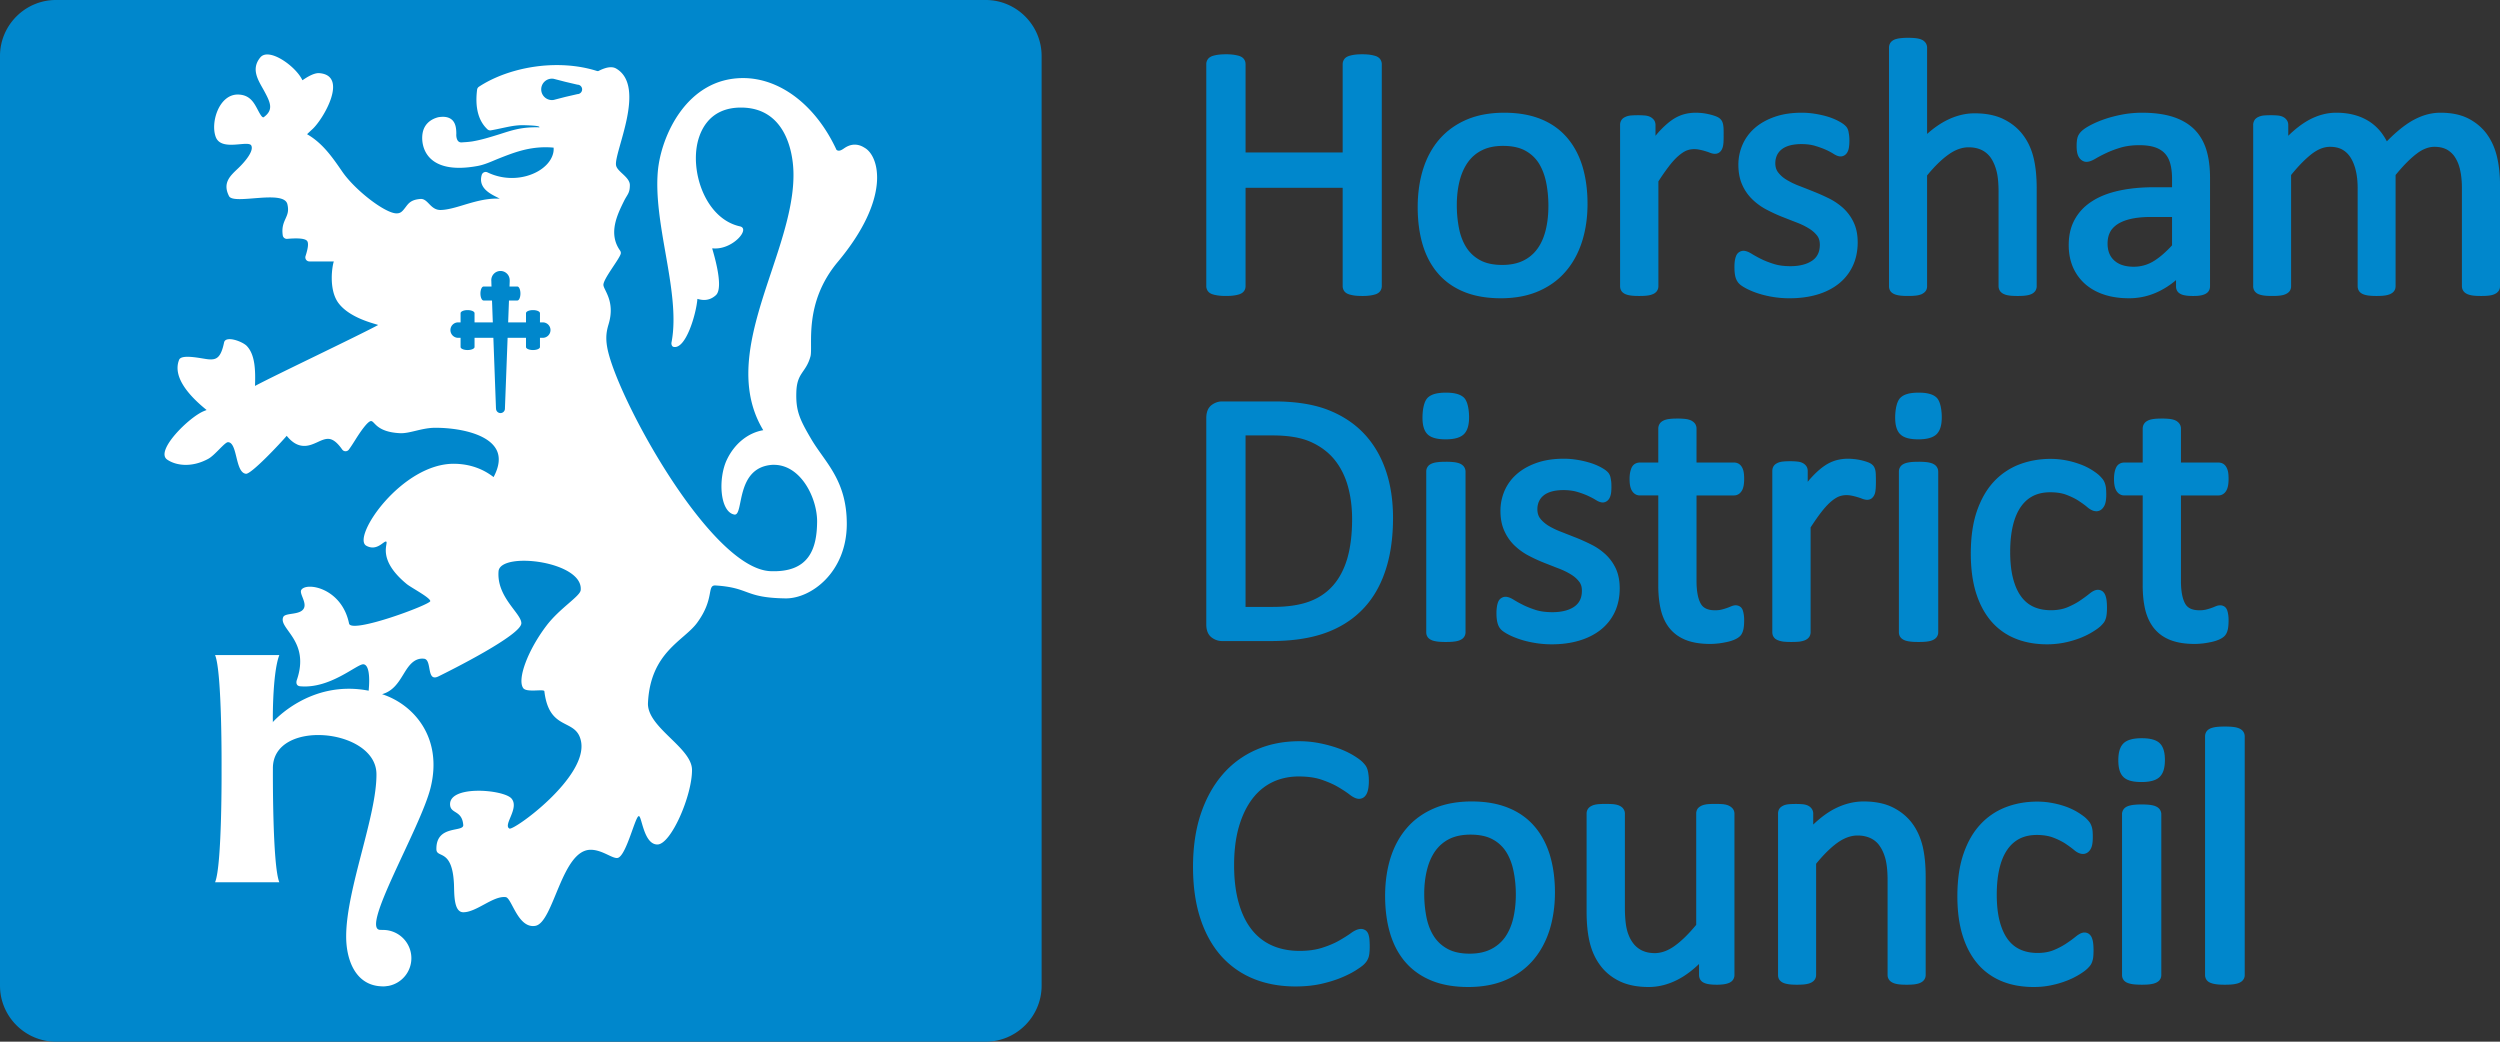
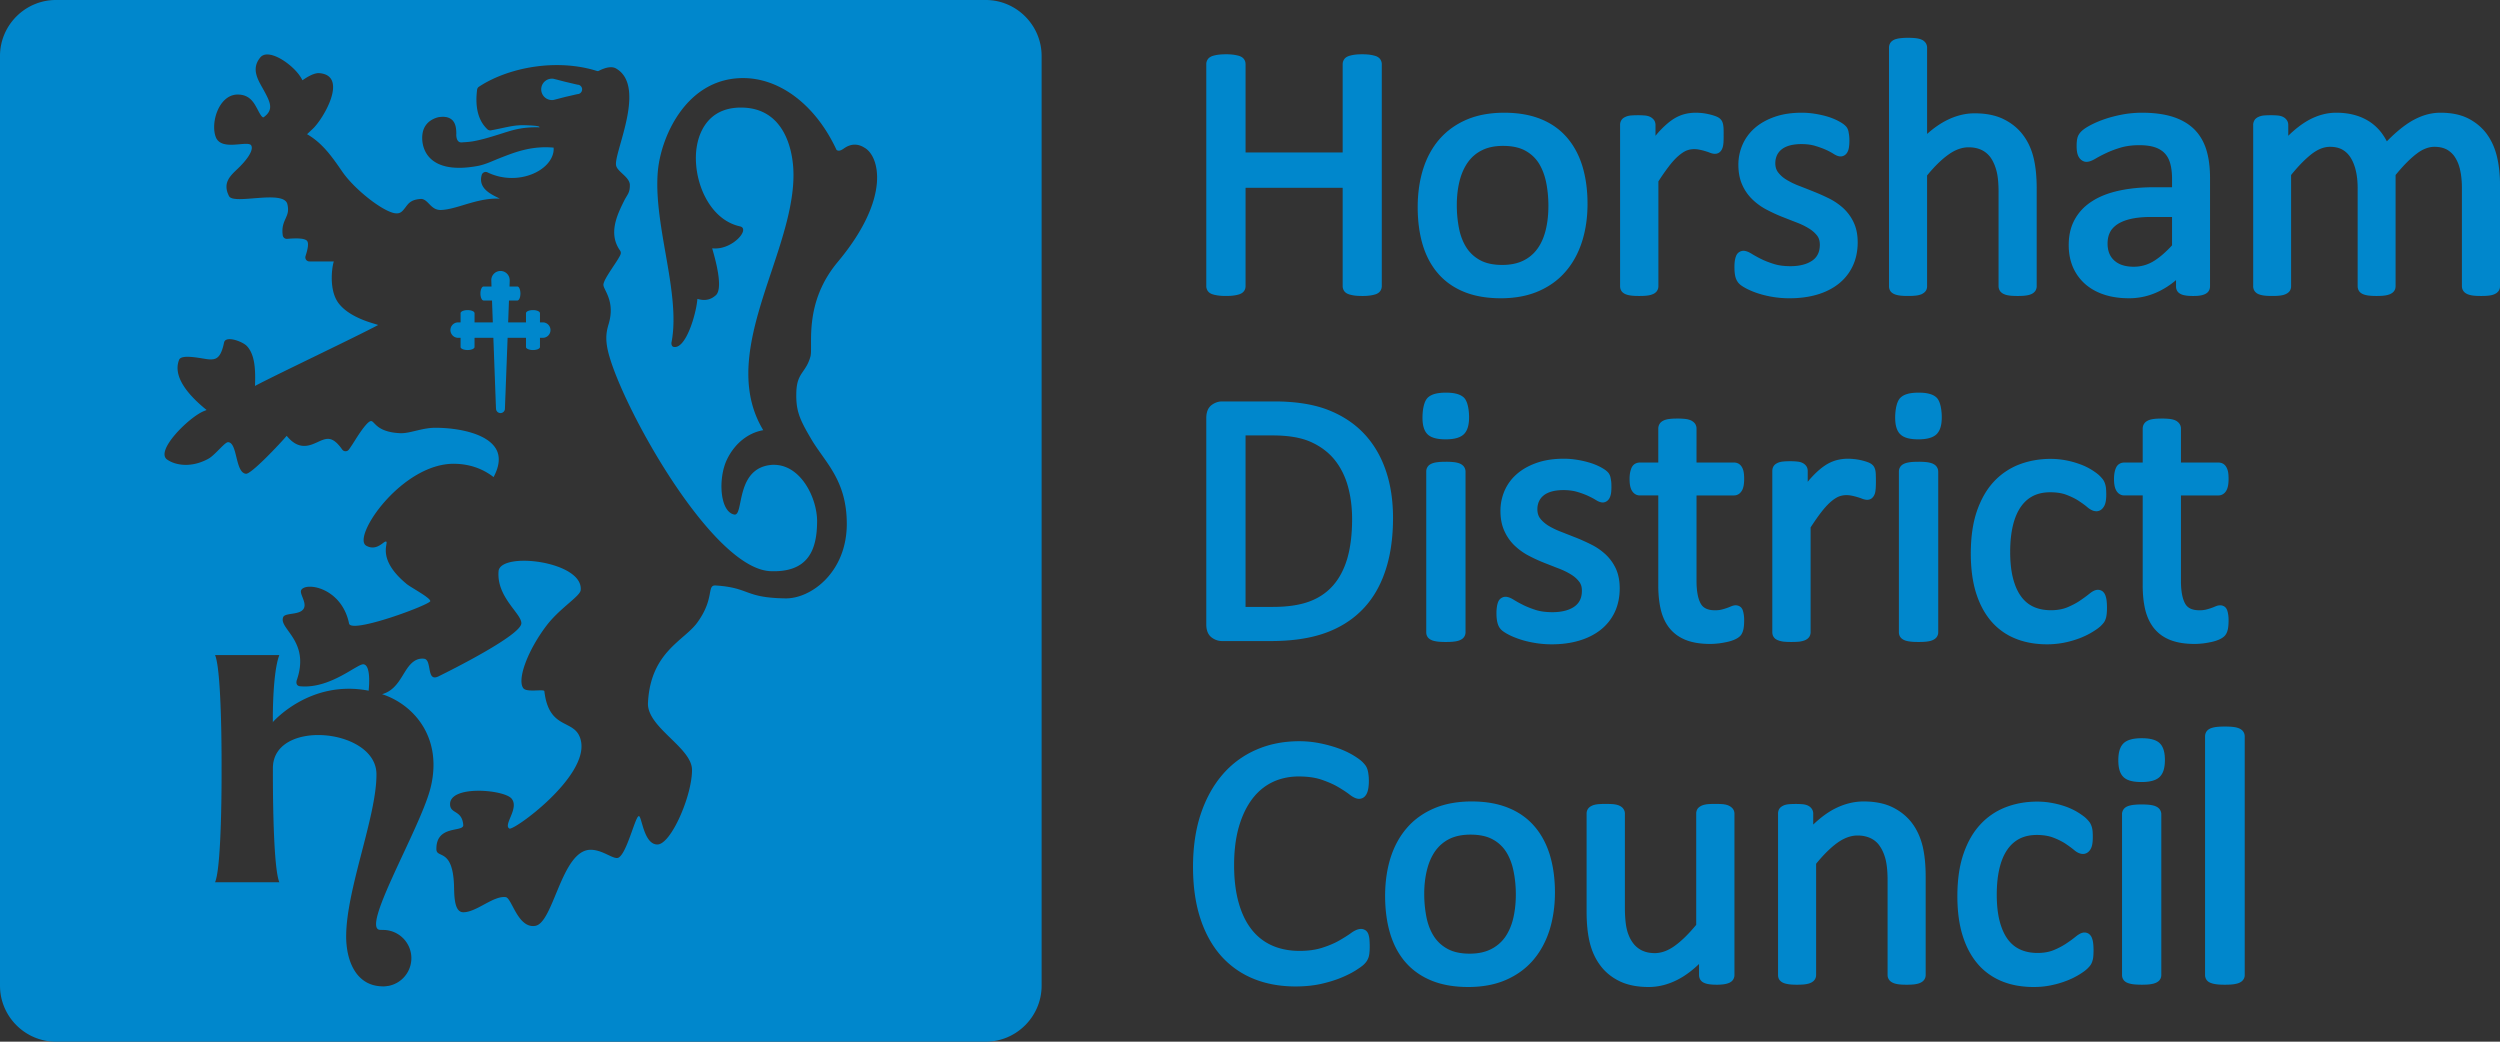
<svg xmlns="http://www.w3.org/2000/svg" width="480" height="200">
  <rect width="100%" height="100%" fill="#333333" stroke="none" />
-   <path fill="#fff" d="M6 4h180v190H6Z" />
  <path fill="#0087cc" d="M104.217 61.897h-.544v-1.76c0-.335-.598-.597-1.341-.597-.734 0-1.341.262-1.341.598v1.76h-3.425l.157-4.201h1.613c.325 0 .586-.597.586-1.34 0-.745-.262-1.342-.586-1.342h-1.509l.042-1.152h-.01v-.01a1.766 1.766 0 1 0-3.53 0c0 .03 0 .062.01.094 0 .157.01.534.032 1.068h-1.53c-.325 0-.597.597-.597 1.341s.272 1.34.597 1.34h1.624c.052 1.226.094 2.662.157 4.201h-3.51v-1.76c0-.335-.596-.596-1.34-.596-.733 0-1.34.261-1.34.597v1.76h-.472c-.817 0-1.477.66-1.477 1.476 0 .817.66 1.488 1.477 1.488h.471v1.76c0 .324.608.586 1.34.586.745 0 1.342-.262 1.342-.586v-1.76h3.614c.24 6.536.502 13.565.502 13.565h.011a.854.854 0 1 0 1.707 0v-.02l.514-13.545h3.53v1.76c0 .324.608.586 1.34.586.744 0 1.342-.262 1.342-.586v-1.76h.544c.817 0 1.477-.67 1.477-1.488 0-.817-.66-1.477-1.477-1.477m6.652-45.64-2.357-.555-2.064-.534c-.031 0-.062-.01-.094-.02l-.021-.011a2.056 2.056 0 0 0-2.42 2.022 2.056 2.056 0 0 0 2.42 2.021h.021l.094-.031 2.064-.535 2.357-.544a.91.91 0 0 0 .9-.912.9.9 0 0 0-.9-.9m44.76 52.102c-.87 3.269-2.63 3.09-2.734 6.987-.105 3.551.639 5.186 2.912 9.04 2.619 4.42 6.788 7.815 6.777 16.226-.021 9.323-6.924 14.351-11.774 14.278-7.982-.115-6.767-2.064-13.481-2.483-1.645-.031-.095 2.556-3.488 7.176-2.535 3.456-8.957 5.625-9.428 15.367-.23 4.713 8.433 8.558 8.454 12.863.03 4.913-4.023 14.309-6.642 14.33-2.65.01-2.996-5.52-3.572-5.447-.66-.032-2.336 7.322-3.949 7.992-.932.377-2.985-1.54-5.3-1.53-5.583.012-7.092 13.975-10.611 14.603-3.352.576-4.515-5.321-5.678-5.51-2.399-.324-5.636 2.933-8.191 2.902 0 0 .513.01-.011 0-1.833-.052-1.676-3.635-1.75-5.395-.314-6.924-3.33-4.913-3.372-6.672-.105-4.83 5.32-3.195 5.153-4.714-.24-2.776-2.304-2.116-2.514-3.708-.503-4.012 10.266-3.101 11.774-1.352 1.582 1.844-1.665 5.07-.398 5.772.817.45 15.032-9.815 13.764-16.687-.869-4.672-6.117-1.77-7.05-9.679-.062-.492-3.425.315-4.064-.607-1.194-1.697.89-7.28 4.473-11.994 2.546-3.352 6.495-5.657 6.568-6.83.503-5.5-15.2-7.427-15.765-3.687-.46 5.038 4.41 8.18 4.368 10.077-.052 2.273-13.534 9.019-15.922 10.192-2.378 1.173-1.163-3.216-2.765-3.394-2.085-.24-3.185 1.75-4.002 3.07-.922 1.497-1.948 3.152-4.054 3.739 6.034 1.948 11.732 8.317 9.302 18.017-1.97 7.804-13.617 27.246-9.626 27.235.031 0 .46.011.534.011a5.425 5.425 0 0 1 5.416 5.426 5.415 5.415 0 0 1-4.306 5.3c-.105.022-.21.042-.314.042a4.537 4.537 0 0 1-.838.074c-.052 0-.115-.011-.168-.011-5.09-.126-6.924-5.07-6.892-9.7.052-9.072 5.908-23.108 5.813-31.1-.104-8.779-20.007-10.643-19.881-1.006 0 .01-.116 18.593 1.236 21.82h-12.34c1.362-3.227 1.247-21.81 1.247-21.81v-.01s.115-18.583-1.247-21.8h12.34c-1.467 3.772-1.247 14.467-1.226 12.843.01.011 7.081-8.191 18.374-6.002.282-2.964-.011-4.976-.996-5.07-1.194-.115-6.368 4.745-12.14 4.222-.89-.074-.754-.89-.67-1.153 2.65-7.594-3.552-9.878-2.598-12.13.387-.911 3.31-.303 3.98-1.718.545-1.141-.943-2.817-.503-3.509.985-1.55 7.762-.387 9.166 6.463.419 2.033 15.66-3.655 15.597-4.315-.073-.692-3.645-2.556-4.514-3.258-5.804-4.777-3.489-7.835-3.939-8.15-.43-.262-1.75 1.938-3.834.786-2.88-1.603 6.85-15.954 17.012-15.734 2.734.053 5.279.88 7.426 2.556 1.132-2.126 1.3-3.928.493-5.363-1.687-3.027-7.343-4.106-11.67-4.106-2.629 0-4.923 1.142-6.819 1.037-4.556-.23-4.818-2.326-5.53-2.326-.65 0-2.127 2.169-3.007 3.583-.398.628-.807 1.288-1.257 1.896a.789.789 0 0 1-.628.314h-.011a.785.785 0 0 1-.64-.335c-1.277-1.833-2.167-2.043-2.733-2.043-.629 0-1.278.294-1.959.608-.807.366-1.634.743-2.577.743h-.01c-1.216 0-2.305-.618-3.373-1.937-1.132 1.34-6.799 7.395-7.825 7.29-2.106-.22-1.582-6.033-3.447-6.065-.639 0-2.503 2.504-3.792 3.195-3.216 1.75-6.243 1.289-7.887.147-2.389-1.666 4.252-8.202 7.06-9.313.167-.073.345-.136.513-.21-2.483-2.01-6.746-5.97-5.28-9.636.472-1.205 4.568-.168 5.657-.094 1.477.115 2.347-.23 2.975-3.227.293-1.403 3.53-.199 4.358.66 1.602 1.676 1.686 4.64 1.581 7.678 3.792-2.032 19.756-9.595 23.643-11.7-.42-.22-5.405-1.236-7.626-4.222-1.938-2.619-1.184-7.196-.88-7.982h-4.682a.794.794 0 0 1-.64-.314.801.801 0 0 1-.115-.702c.503-1.55.608-2.503.315-2.901-.241-.336-.964-.503-2.148-.503-.503 0-1.058.031-1.697.084h-.062a.778.778 0 0 1-.776-.66c-.23-1.53.178-2.441.545-3.248.356-.806.65-1.445.335-2.765-.723-2.85-10.307.21-11.198-1.53-1.33-2.608.315-3.97 1.781-5.373 1.268-1.215 3.07-3.331 2.472-4.379-.702-1.005-5.74 1.194-6.798-1.592-1.058-2.786.628-8.191 4.242-8.16 2.232.02 3.049 1.498 3.698 2.703.377.701.932 1.864 1.268 1.644 1.927-1.414 1.32-2.765.031-5.133-1.058-1.917-2.556-4.074-.691-6.337 1.655-2.011 6.86 1.718 8.086 4.379.22-.116 2.001-1.477 3.269-1.362 5.625.471.764 8.83-1.362 10.768-.356.325-.692.64-1.016.953 3.006 1.718 4.902 4.484 6.746 7.165 2.45 3.572 8.191 7.982 10.391 8.035.817.02 1.142-.367 1.697-1.08.587-.753 1.016-1.54 2.933-1.686 1.466-.115 1.885 2.148 3.886 2.116 1.236-.02 2.755-.45 4.358-.943 1.948-.586 4.148-1.246 6.39-1.246.199 0 .398 0 .597.02-.189-.114-.409-.22-.576-.303-1.352-.68-3.604-1.833-2.881-4.274a.818.818 0 0 1 .44-.492.802.802 0 0 1 .65.01 10.743 10.743 0 0 0 4.713 1.08c3.73 0 7.123-1.97 7.867-4.589a3.32 3.32 0 0 0 .126-1.236 18.874 18.874 0 0 0-1.52-.073c-3.53 0-6.284 1.09-8.945 2.137-1.34.534-2.702 1.204-4.169 1.466-10.025 1.823-10.925-4.022-10.517-6.306.262-1.54 1.33-2.629 2.996-3.058a5.4 5.4 0 0 1 .911-.084c.786 0 1.404.23 1.844.68.607.65.723 1.593.723 2.64v.01c0 .022-.011.053-.011.074 0 .335.052 1.53.974 1.509.115 0 .22-.01.335-.021a18.27 18.27 0 0 0 1.708-.157c1.739-.283 3.52-.838 5.269-1.383 2.336-.733 4.18-1.435 7.688-1.33-.021-.116.147-.325-2.89-.409-1.677-.042-2.934.272-4.4.576-.64.136-1.3.283-2.043.409-.042.01-.084.01-.126.01a.78.78 0 0 1-.534-.21c-1.75-1.644-2.41-4.2-1.98-7.615a.813.813 0 0 1 .346-.555c3.96-2.608 9.543-4.159 14.937-4.159 2.745 0 5.364.377 7.763 1.142h.23c.126-.031 2.116-1.225 3.394-.492 5.96 3.415-.43 16.131.01 18.593.21 1.236 2.65 2.242 2.65 3.803 0 1.57-.502 1.79-1.11 3.027-1.31 2.65-3.09 6.264-.775 9.532.136.189.189.43.126.65-.325 1.1-3.331 4.787-3.32 5.939.01.985 2.346 3.143.984 7.594-.367 1.236-.597 2.43-.262 4.358 1.561 9.082 19.725 42.56 31.363 43.021 7.311.283 8.893-4.169 8.945-9.448.053-4.442-2.996-10.821-8.118-10.968l-.314-.01c-7.437.356-5.541 9.94-7.48 9.553-2.786-.545-3.12-6.976-1.403-10.548 1.477-3.09 4.075-5.154 6.976-5.646-5.54-9.177-1.937-19.966 1.55-30.41 2.17-6.505 4.421-13.23 4.243-19.232-.126-4.357-1.833-12.12-9.794-12.298-6.914-.157-8.453 5.353-8.789 7.658-.87 5.845 2.148 13.785 8.318 15.147 2 .44-1.184 4.242-4.725 4.242-.199 0-.398-.01-.607-.02.115.512 2.357 7.478.712 8.987-1.477 1.362-3.027.848-3.551.712-.22 2.891-2.231 9.742-4.578 9.218-.335-.073-.46-.513-.398-.848.985-4.997-.105-11.188-1.152-17.18-.932-5.342-1.896-10.862-1.466-15.712.607-6.725 5.551-17.881 16.383-17.87 7.144.01 13.973 5.268 17.912 13.774.545.461 1.236-.146 1.665-.419 1.97-1.246 3.51-.094 3.761.042 2.734 1.56 5.185 9.501-5.196 21.924-6.557 7.857-4.734 15.923-5.206 18.049M189.253 0H10.737C4.829 0 0 4.84 0 10.747v178.506c0 5.908 4.829 10.748 10.737 10.748h178.516c5.908 0 10.737-4.84 10.737-10.748V10.748C199.99 4.84 195.161 0 189.253 0m241.44 140.45c-.188-.262-.46-.471-.827-.618-.293-.126-.66-.21-1.12-.262-.43-.052-.943-.073-1.582-.073-.608 0-1.132.021-1.55.073a4.786 4.786 0 0 0-1.132.251c-.387.157-.68.388-.87.681a1.74 1.74 0 0 0-.24.901v45.787c0 .345.094.66.262.91.178.273.46.483.848.63.294.115.66.198 1.132.261.419.053.922.074 1.55.074.639 0 1.163-.022 1.582-.074.471-.062.838-.146 1.131-.262.346-.146.618-.345.796-.586a1.49 1.49 0 0 0 .314-.953v-45.787c0-.346-.094-.67-.293-.953m-16.823 14.35c-.283-.125-.65-.209-1.12-.272a15.866 15.866 0 0 0-1.572-.073c-.587 0-1.11.032-1.52.073-.46.063-.827.147-1.13.262-.388.158-.67.378-.849.67a1.598 1.598 0 0 0-.251.88v30.85c0 .346.094.66.262.9.178.284.45.493.838.64.293.115.66.199 1.12.262.409.041.933.073 1.53.073.65 0 1.163-.022 1.571-.073.482-.063.838-.147 1.12-.273.347-.136.619-.335.797-.576a1.57 1.57 0 0 0 .304-.953v-30.85c0-.324-.095-.638-.294-.931-.178-.252-.45-.461-.806-.608m-2.724-4.651c1.634 0 2.766-.304 3.457-.932.712-.65 1.058-1.729 1.058-3.31 0-1.55-.346-2.62-1.047-3.258-.67-.608-1.781-.912-3.394-.912-1.634 0-2.766.304-3.457.933-.702.65-1.048 1.728-1.048 3.31 0 1.55.336 2.619 1.037 3.258.67.618 1.781.91 3.394.91M265.02 11.398c-.188-.283-.482-.492-.88-.639a7.028 7.028 0 0 0-1.058-.24c-.43-.064-.932-.095-1.519-.095-.628 0-1.162.031-1.57.094a6.69 6.69 0 0 0-1.038.241c-.398.147-.702.356-.89.65a1.678 1.678 0 0 0-.273.932v16.938h-18.645V12.34c0-.346-.084-.66-.273-.943-.188-.283-.492-.492-.89-.639-.272-.094-.618-.168-1.058-.24a10.767 10.767 0 0 0-1.55-.095c-.576 0-1.09.031-1.53.094a6.01 6.01 0 0 0-1.079.241c-.398.147-.702.367-.88.64a1.616 1.616 0 0 0-.282.942v42.58c0 .346.094.66.272.922.188.293.492.513.9.65.273.094.63.177 1.08.24.43.063.943.094 1.519.094.607 0 1.13-.03 1.55-.094.44-.063.786-.146 1.058-.24.398-.137.702-.357.89-.64.189-.272.273-.586.273-.932V36.055h18.645v18.866c0 .346.095.66.273.932.188.283.492.503.89.64.272.094.618.177 1.037.24.409.063.943.094 1.571.094a10.6 10.6 0 0 0 1.52-.094 6.217 6.217 0 0 0 1.057-.24c.398-.137.692-.357.89-.65.179-.273.273-.587.273-.922V12.34c0-.346-.094-.66-.283-.943m-20.594 105.128h-5.28V83.602h5.207c2.943 0 5.373.398 7.217 1.204 1.823.796 3.352 1.907 4.536 3.31 1.183 1.415 2.074 3.122 2.64 5.07.576 1.99.858 4.17.858 6.485 0 2.922-.314 5.488-.942 7.615-.618 2.074-1.55 3.823-2.766 5.185-1.215 1.362-2.744 2.378-4.556 3.038-1.854.68-4.19 1.016-6.914 1.016m21.59-26.355c-.964-2.755-2.4-5.133-4.275-7.071-1.875-1.938-4.232-3.446-6.986-4.483-2.745-1.027-6.128-1.54-10.057-1.54h-10.077c-.701 0-1.372.23-1.99.691-.68.513-1.026 1.362-1.026 2.514v39.596c0 1.152.345 2 1.026 2.514.618.46 1.278.691 1.99.691h9.428c3.886 0 7.28-.482 10.098-1.445 2.86-.974 5.3-2.462 7.27-4.431 1.98-1.959 3.498-4.463 4.514-7.448 1.017-2.943 1.53-6.421 1.53-10.328 0-3.415-.482-6.526-1.446-9.26m135.883 91.028a4.18 4.18 0 0 0-.22-1.027 1.872 1.872 0 0 0-.545-.817 1.508 1.508 0 0 0-.921-.314c-.472 0-1.006.251-1.666.786a22.19 22.19 0 0 1-1.78 1.299c-.671.46-1.488.89-2.431 1.288-.88.367-1.938.555-3.132.555-1.257 0-2.388-.23-3.342-.67-.953-.44-1.738-1.09-2.398-1.99-.67-.922-1.184-2.095-1.54-3.489-.367-1.424-.545-3.121-.545-5.038 0-3.803.691-6.725 2.043-8.673 1.32-1.875 3.163-2.797 5.646-2.797 1.225 0 2.294.178 3.174.513.922.356 1.707.754 2.346 1.173.681.461 1.215.849 1.634 1.205.608.513 1.163.754 1.718.754.346 0 .985-.115 1.456-.932.293-.493.42-1.215.42-2.284 0-.44-.012-.806-.032-1.1a4.104 4.104 0 0 0-.178-.922 3.39 3.39 0 0 0-.346-.764 6.106 6.106 0 0 0-.68-.786c-.315-.314-.797-.67-1.467-1.1a12.662 12.662 0 0 0-2.232-1.11 16.495 16.495 0 0 0-2.713-.754 15.173 15.173 0 0 0-3.037-.294c-2.137 0-4.159.357-6.013 1.069a12.948 12.948 0 0 0-4.892 3.32c-1.372 1.467-2.462 3.373-3.247 5.668-.775 2.262-1.163 4.986-1.163 8.118 0 2.755.314 5.216.943 7.332.639 2.148 1.592 3.991 2.818 5.479 1.236 1.508 2.807 2.66 4.64 3.446 1.823.775 3.928 1.163 6.254 1.163 1.142 0 2.252-.105 3.31-.325a18.254 18.254 0 0 0 2.943-.848 14.895 14.895 0 0 0 2.462-1.195c.754-.46 1.278-.848 1.613-1.183.356-.346.576-.618.702-.86.105-.188.199-.418.262-.66.084-.25.136-.533.157-.88.022-.313.042-.67.042-1.089 0-.481-.022-.91-.063-1.267m-32.756-18.74c-.408-1.665-1.079-3.153-2.021-4.41-.943-1.257-2.2-2.283-3.719-3.038-1.519-.754-3.404-1.131-5.594-1.131-1.885 0-3.781.482-5.635 1.446-1.341.701-2.692 1.707-4.033 2.995v-2.084c0-.335-.084-.64-.251-.901a1.881 1.881 0 0 0-.681-.618c-.283-.157-.64-.251-1.09-.304a15.89 15.89 0 0 0-1.34-.052c-.556 0-1.017.021-1.362.052-.42.042-.775.136-1.08.294-.366.178-.607.408-.764.68a1.84 1.84 0 0 0-.188.849v30.954c0 .335.073.639.24.9.178.263.45.482.817.64.294.115.65.199 1.09.262.408.052.89.073 1.487.073.618 0 1.11-.022 1.52-.073.45-.063.806-.147 1.078-.273.346-.146.608-.345.775-.586.2-.262.304-.587.304-.943v-21.348c1.446-1.77 2.839-3.143 4.138-4.065 1.278-.9 2.556-1.361 3.813-1.361.963 0 1.833.188 2.556.544a4.286 4.286 0 0 1 1.728 1.509c.482.702.848 1.55 1.1 2.535.251 1.005.387 2.367.387 4.064v18.122c0 .356.095.67.294.932.167.251.44.45.775.597.283.126.639.21 1.09.273.397.052.9.073 1.518.073.587 0 1.08-.022 1.477-.073.45-.063.807-.147 1.09-.273.335-.146.597-.345.775-.597a1.52 1.52 0 0 0 .293-.932v-18.887c0-2.252-.199-4.221-.587-5.845m-36.463-7.207a2.12 2.12 0 0 0-.734-.555c-.293-.147-.67-.24-1.152-.293-.398-.032-.89-.053-1.445-.053-.598 0-1.09.022-1.477.053-.45.052-.828.136-1.132.272-.387.178-.66.388-.827.65a1.729 1.729 0 0 0-.241.9v21.349c-1.467 1.77-2.87 3.142-4.17 4.064-1.267.9-2.534 1.362-3.781 1.362-.974 0-1.823-.189-2.535-.545a4.667 4.667 0 0 1-1.75-1.54c-.481-.68-.848-1.519-1.089-2.503-.24-1.027-.366-2.43-.366-4.159v-18.028c0-.345-.095-.66-.304-.942-.168-.241-.42-.44-.765-.597-.304-.147-.68-.23-1.152-.283a18.79 18.79 0 0 0-1.456-.053c-.566 0-1.058.022-1.456.053-.461.052-.849.136-1.152.272-.377.168-.65.388-.817.65a1.643 1.643 0 0 0-.252.9v18.782c0 2.294.2 4.285.597 5.919.398 1.665 1.08 3.153 2.012 4.41.942 1.288 2.2 2.315 3.729 3.058 1.519.734 3.394 1.11 5.583 1.11 1.896 0 3.781-.481 5.615-1.434 1.34-.692 2.702-1.687 4.053-2.986v2.095c0 .325.074.608.21.86.157.282.408.513.765.67.272.125.607.22 1.026.272.367.052.828.084 1.404.084a9.51 9.51 0 0 0 1.33-.084 3.941 3.941 0 0 0 1.027-.262c.356-.157.628-.377.785-.639a1.59 1.59 0 0 0 .252-.9v-30.955a1.55 1.55 0 0 0-.336-.974m-50.49 27.853c-1.675 0-3.1-.293-4.2-.89a7.058 7.058 0 0 1-2.64-2.378c-.67-1.016-1.152-2.241-1.445-3.614a23.035 23.035 0 0 1-.45-4.62c0-1.686.188-3.267.555-4.682.345-1.382.89-2.587 1.613-3.592a7.366 7.366 0 0 1 2.702-2.274c1.1-.534 2.452-.806 4.012-.806 1.687 0 3.101.293 4.2.88a6.951 6.951 0 0 1 2.62 2.388c.66 1.037 1.141 2.263 1.424 3.645.304 1.436.461 2.975.461 4.578 0 1.718-.188 3.3-.534 4.724-.346 1.383-.89 2.588-1.603 3.572a7.311 7.311 0 0 1-2.723 2.252c-1.11.545-2.451.817-3.991.817m15.377-18.96c-.66-2.157-1.676-4.032-3.006-5.551-1.341-1.54-3.038-2.724-5.05-3.52-1.979-.796-4.315-1.194-6.955-1.194-2.734 0-5.174.45-7.238 1.34-2.074.891-3.844 2.159-5.237 3.793-1.383 1.613-2.43 3.55-3.122 5.772-.67 2.178-1.016 4.609-1.016 7.196 0 2.682.325 5.122.964 7.249.649 2.168 1.655 4.043 2.985 5.562 1.34 1.53 3.038 2.713 5.049 3.52 1.98.796 4.326 1.194 6.955 1.194 2.724 0 5.154-.45 7.228-1.352 2.095-.91 3.855-2.189 5.248-3.812 1.383-1.614 2.44-3.552 3.143-5.772.68-2.19 1.037-4.61 1.037-7.207 0-2.66-.335-5.091-.985-7.217m-34.63 16.236a4.503 4.503 0 0 0-.2-.995c-.136-.377-.345-.65-.638-.817-.65-.388-1.52-.283-2.713.586-.577.42-1.33.89-2.232 1.415-.89.513-1.99.984-3.236 1.382-1.237.409-2.714.618-4.4.618-1.98 0-3.76-.356-5.31-1.047a10.188 10.188 0 0 1-3.887-3.049c-1.079-1.361-1.917-3.09-2.493-5.143-.587-2.074-.88-4.504-.88-7.228 0-2.744.304-5.216.911-7.332.608-2.106 1.467-3.907 2.556-5.353 1.069-1.414 2.368-2.503 3.876-3.237 1.508-.722 3.205-1.1 5.06-1.1 1.717 0 3.205.21 4.42.629 1.246.43 2.315.9 3.163 1.404.89.523 1.603.995 2.148 1.414.743.576 1.33.848 1.854.848.366 0 .712-.126.974-.345.23-.189.419-.45.566-.797a3.77 3.77 0 0 0 .261-1.005c.053-.356.084-.775.084-1.278 0-.43-.021-.817-.063-1.152a6.512 6.512 0 0 0-.157-.89 3.062 3.062 0 0 0-.304-.755c-.136-.23-.366-.513-.733-.88-.356-.356-.943-.775-1.823-1.31a16.988 16.988 0 0 0-2.901-1.33 25.942 25.942 0 0 0-3.488-.942 20.02 20.02 0 0 0-3.908-.377c-3.016 0-5.803.555-8.285 1.655a17.852 17.852 0 0 0-6.463 4.787c-1.781 2.074-3.185 4.63-4.17 7.594-.974 2.944-1.466 6.338-1.466 10.098 0 3.656.46 6.935 1.362 9.752.911 2.85 2.241 5.28 3.949 7.239a16.76 16.76 0 0 0 6.253 4.462c2.41.995 5.144 1.498 8.14 1.498 1.707 0 3.33-.157 4.797-.471 1.446-.325 2.755-.723 3.886-1.184 1.121-.461 2.085-.943 2.86-1.435.786-.503 1.299-.87 1.582-1.152.283-.283.482-.535.607-.755.126-.22.23-.46.315-.743.062-.252.115-.545.136-.87.031-.304.042-.65.042-1.026 0-.535-.022-.995-.053-1.383m164.68-63.217c-.158-.44-.43-.66-.608-.754-.482-.273-1.058-.241-1.676.031a11.008 11.008 0 0 1-1.813.608 5.315 5.315 0 0 1-1.225.125c-1.341 0-2.231-.398-2.713-1.225-.555-.953-.838-2.44-.838-4.41V95.124h7.196c.64 0 1.184-.335 1.53-.953.282-.503.418-1.215.418-2.19 0-.47-.021-.88-.073-1.225a3.09 3.09 0 0 0-.314-.995c-.178-.325-.398-.576-.68-.733a1.798 1.798 0 0 0-.88-.22h-7.197V82.27c0-.324-.095-.628-.273-.89-.178-.262-.429-.471-.764-.65a3.61 3.61 0 0 0-1.132-.293 12.34 12.34 0 0 0-1.518-.073c-.577 0-1.08.02-1.488.073-.46.053-.827.147-1.131.294-.377.178-.64.408-.796.68a1.638 1.638 0 0 0-.241.86v6.536h-3.52c-.314 0-.607.063-.88.21a1.609 1.609 0 0 0-.712.774c-.126.262-.22.566-.293.933a7.147 7.147 0 0 0-.105 1.257c0 .974.147 1.686.419 2.179.346.618.9.963 1.54.963h3.55v17.242c0 1.844.179 3.468.525 4.85.377 1.425.974 2.63 1.79 3.583.828.963 1.886 1.686 3.175 2.158 1.236.45 2.734.68 4.441.68.566 0 1.142-.041 1.697-.104.576-.074 1.09-.168 1.571-.273a7.976 7.976 0 0 0 1.415-.44c.47-.199.817-.43 1.079-.68.303-.304.513-.723.638-1.247.105-.46.158-1.037.158-1.77 0-.45-.022-.838-.084-1.163a4.062 4.062 0 0 0-.189-.796m-23.14-1.76a4.179 4.179 0 0 0-.22-1.027 1.88 1.88 0 0 0-.544-.827 1.5 1.5 0 0 0-.922-.304c-.482 0-1.016.252-1.665.786-.482.387-1.069.817-1.781 1.299-.67.46-1.488.89-2.42 1.278-.89.366-1.948.555-3.142.555-1.257 0-2.389-.22-3.342-.66-.953-.44-1.739-1.09-2.399-2-.67-.912-1.183-2.085-1.54-3.479-.366-1.435-.544-3.132-.544-5.049 0-3.802.691-6.714 2.042-8.662 1.32-1.886 3.164-2.797 5.636-2.797 1.236 0 2.305.167 3.184.513.922.356 1.708.744 2.347 1.173.66.44 1.215.838 1.634 1.205.608.503 1.173.754 1.718.754.346 0 .985-.126 1.456-.943.293-.492.43-1.215.43-2.283 0-.44-.022-.807-.042-1.09a4.104 4.104 0 0 0-.178-.921c-.095-.294-.2-.545-.346-.755-.136-.21-.346-.46-.681-.796-.314-.314-.796-.68-1.467-1.11a11.752 11.752 0 0 0-2.241-1.1 17.125 17.125 0 0 0-2.703-.765 16.1 16.1 0 0 0-3.038-.293c-2.136 0-4.158.367-6.002 1.068a13.106 13.106 0 0 0-4.902 3.321c-1.372 1.477-2.462 3.384-3.247 5.667-.776 2.273-1.163 4.997-1.163 8.129 0 2.744.314 5.216.943 7.332.639 2.137 1.592 3.98 2.817 5.468a11.966 11.966 0 0 0 4.64 3.447c1.824.775 3.93 1.173 6.255 1.173 1.13 0 2.241-.115 3.31-.325a19.053 19.053 0 0 0 2.943-.848c.911-.357 1.739-.755 2.462-1.205.754-.461 1.288-.849 1.623-1.184.357-.356.566-.618.692-.838.105-.199.199-.419.272-.68.073-.242.115-.535.147-.88.031-.315.042-.66.042-1.08 0-.502-.022-.921-.063-1.267m-33.447-26.408a4.443 4.443 0 0 0-1.11-.262 13.279 13.279 0 0 0-1.572-.073c-.597 0-1.12.021-1.53.073-.46.053-.816.137-1.12.262-.398.158-.681.377-.86.67a1.588 1.588 0 0 0-.25.87v30.86c0 .345.094.65.272.911.178.262.46.471.838.629.293.115.67.199 1.12.251.41.052.912.073 1.53.073.64 0 1.152-.02 1.571-.073.45-.052.817-.136 1.11-.262.346-.147.608-.335.797-.576.21-.272.314-.597.314-.953v-30.86a1.6 1.6 0 0 0-.293-.911c-.178-.262-.45-.471-.817-.629m-2.713-4.64c1.634 0 2.765-.314 3.446-.932.712-.65 1.058-1.729 1.058-3.31 0-.67-.074-2.934-1.037-3.813-.67-.618-1.78-.912-3.405-.912-1.634 0-2.765.294-3.446.933-.984.89-1.058 3.184-1.058 3.865 0 1.55.346 2.619 1.037 3.247.67.618 1.781.922 3.405.922m-8.16 6.82a5.39 5.39 0 0 0-.084-.85 2.772 2.772 0 0 0-.178-.544c-.094-.23-.262-.43-.503-.628-.22-.179-.524-.336-.964-.482a12.038 12.038 0 0 0-1.215-.336c-.45-.094-.89-.167-1.299-.199a11.056 11.056 0 0 0-1.1-.062c-.743 0-1.477.094-2.2.282a7.679 7.679 0 0 0-2.241 1.037c-.723.482-1.467 1.121-2.273 1.96-.325.335-.67.722-1.016 1.152v-2.074c0-.336-.084-.64-.251-.901a1.838 1.838 0 0 0-.681-.608c-.294-.167-.65-.262-1.1-.304a12.192 12.192 0 0 0-1.352-.063c-.565 0-1.016.021-1.372.063-.419.042-.775.136-1.068.283-.367.178-.618.409-.765.67-.136.252-.21.545-.21.86v30.953c0 .346.084.66.252.901.168.273.45.493.827.64.294.125.64.209 1.09.272.408.041.89.062 1.487.062.629 0 1.121-.02 1.53-.062.45-.063.806-.158 1.09-.273.334-.146.596-.345.785-.597a1.65 1.65 0 0 0 .293-.943v-20.122c.744-1.142 1.435-2.137 2.053-2.933.64-.828 1.247-1.488 1.812-1.98.545-.471 1.058-.807 1.54-1.006.87-.356 1.802-.324 2.567-.157.398.084.754.178 1.058.273.324.094.607.199.858.293.367.136.681.21.964.21.503 0 .828-.21 1.006-.399.199-.188.345-.43.46-.743.095-.273.147-.597.179-1.027.031-.367.042-.807.042-1.33 0-.535-.011-.964-.022-1.289m-25.548 25.989c-.126-.356-.346-.618-.618-.754-.493-.283-1.048-.241-1.666.031a11.01 11.01 0 0 1-1.812.608 5.315 5.315 0 0 1-1.226.125c-1.34 0-2.23-.398-2.713-1.225-.555-.953-.838-2.44-.838-4.41V95.124h7.186c.65 0 1.194-.335 1.54-.953.283-.492.42-1.205.42-2.19 0-.47-.022-.88-.074-1.225-.063-.398-.168-.723-.315-.984a1.808 1.808 0 0 0-.68-.744 1.81 1.81 0 0 0-.89-.22h-7.187V82.27a1.65 1.65 0 0 0-.272-.9c-.178-.252-.43-.461-.765-.64a3.69 3.69 0 0 0-1.131-.293 12.341 12.341 0 0 0-1.519-.073c-.576 0-1.079.02-1.487.073-.461.053-.828.147-1.132.294-.377.178-.639.398-.796.68-.157.262-.24.545-.24.86v6.536h-3.52c-.315 0-.608.063-.88.21-.314.156-.555.429-.723.775a4.66 4.66 0 0 0-.283.932c-.073.345-.105.754-.105 1.257 0 .974.137 1.697.42 2.19.356.617.9.952 1.54.952h3.55v17.242c0 1.833.178 3.468.524 4.85.367 1.435.974 2.64 1.791 3.583.828.963 1.896 1.686 3.174 2.158 1.236.45 2.734.68 4.431.68.576 0 1.142-.041 1.708-.104a18.822 18.822 0 0 0 1.57-.273 7.977 7.977 0 0 0 1.415-.44c.471-.21.828-.43 1.079-.68.304-.294.503-.702.639-1.257.105-.45.157-1.037.157-1.76 0-.461-.021-.838-.084-1.173a4.127 4.127 0 0 0-.188-.786m-24.365-7.993a8.86 8.86 0 0 0-1.97-2.723 11.623 11.623 0 0 0-2.734-1.886 38.077 38.077 0 0 0-2.964-1.34l-.45-.168c-.828-.335-1.645-.65-2.441-.964a14.977 14.977 0 0 1-2.399-1.162c-.65-.409-1.184-.88-1.582-1.404-.356-.472-.523-1.048-.523-1.77 0-.514.094-1.006.293-1.456a3.1 3.1 0 0 1 .859-1.132c.377-.325.89-.586 1.519-.775.65-.188 1.435-.293 2.325-.293 1.006 0 1.896.125 2.66.345.807.241 1.51.503 2.096.776.586.272 1.058.523 1.414.743.985.64 1.634.629 2.179.252a1.62 1.62 0 0 0 .576-.744c.115-.251.199-.555.24-.932a8.59 8.59 0 0 0 .053-1.11c0-.42-.01-.755-.052-1.038-.042-.272-.073-.502-.116-.691a2.182 2.182 0 0 0-.272-.712c-.136-.23-.367-.472-.691-.713-.283-.21-.67-.45-1.194-.712a11.676 11.676 0 0 0-1.844-.723 17.846 17.846 0 0 0-2.357-.544c-.859-.147-1.75-.22-2.619-.22-1.98 0-3.729.272-5.237.806-1.509.534-2.797 1.268-3.813 2.169a8.942 8.942 0 0 0-2.336 3.205 9.732 9.732 0 0 0-.775 3.813c0 1.487.251 2.797.754 3.876a8.881 8.881 0 0 0 1.948 2.796 12.055 12.055 0 0 0 2.692 1.938c.954.503 1.949.964 2.954 1.362.985.388 1.938.765 2.86 1.12.88.336 1.676.724 2.357 1.153a5.6 5.6 0 0 1 1.56 1.383c.346.45.514 1.016.514 1.707 0 .723-.126 1.33-.377 1.833a3.31 3.31 0 0 1-1.079 1.237c-.492.345-1.079.607-1.78.785-.713.189-1.53.283-2.42.283-1.205 0-2.284-.136-3.185-.419-.953-.304-1.77-.629-2.451-.974a20.73 20.73 0 0 1-1.77-.974c-1.142-.713-1.823-.723-2.43-.336-.273.179-.482.44-.608.786a4.083 4.083 0 0 0-.22.89 7.941 7.941 0 0 0-.084 1.226c0 .796.074 1.414.21 1.896.146.566.419 1.016.785 1.351.304.273.765.566 1.383.89.587.304 1.299.598 2.147.88.817.273 1.77.503 2.818.681 1.048.179 2.158.273 3.3.273 1.864 0 3.603-.23 5.175-.692 1.592-.46 2.995-1.162 4.148-2.063a9.497 9.497 0 0 0 2.744-3.425c.629-1.341.953-2.881.953-4.568 0-1.445-.25-2.723-.743-3.792m-29.97-20.175a4.423 4.423 0 0 0-1.12-.261 12.973 12.973 0 0 0-1.561-.074c-.608 0-1.12.021-1.53.074-.46.052-.827.136-1.13.261-.388.158-.682.377-.85.67-.167.263-.24.556-.24.87v30.86c0 .345.084.65.262.911.178.262.46.472.838.629.293.115.67.199 1.12.251.41.052.912.073 1.53.073.64 0 1.152-.02 1.56-.073.462-.052.828-.136 1.122-.262.345-.147.618-.335.796-.576a1.6 1.6 0 0 0 .314-.953v-30.86a1.6 1.6 0 0 0-.293-.911c-.178-.262-.45-.471-.817-.629m-2.724-4.64c1.634 0 2.765-.304 3.457-.932.712-.65 1.058-1.729 1.058-3.31 0-.67-.074-2.944-1.037-3.813-.681-.618-1.792-.912-3.405-.912-1.634 0-2.765.294-3.456.933-.975.89-1.048 3.184-1.048 3.865 0 1.55.335 2.619 1.037 3.258.67.607 1.78.91 3.394.91m201.907-54.113c-.377-1.676-1.026-3.153-1.917-4.41-.91-1.268-2.105-2.294-3.561-3.049-1.456-.754-3.268-1.141-5.374-1.141a9.98 9.98 0 0 0-2.66.356c-.88.23-1.781.618-2.693 1.12-.9.503-1.833 1.174-2.796 1.98a31.398 31.398 0 0 0-2.18 2.043 11.471 11.471 0 0 0-.953-1.54 9.297 9.297 0 0 0-2.178-2.116 10 10 0 0 0-2.923-1.361c-1.09-.315-2.325-.482-3.677-.482-1.801 0-3.603.492-5.342 1.456-1.257.702-2.556 1.697-3.855 2.975v-2.074c0-.336-.083-.64-.251-.89a1.833 1.833 0 0 0-.67-.619c-.294-.167-.65-.262-1.09-.314a15.687 15.687 0 0 0-1.34-.052c-.556 0-1.006.02-1.352.052a3.127 3.127 0 0 0-1.068.293c-.367.178-.618.409-.755.681a1.728 1.728 0 0 0-.209.849v30.953c0 .336.084.64.251.901.178.273.45.493.807.64.283.114.639.209 1.1.261.398.053.89.073 1.466.073.597 0 1.1-.02 1.509-.073.46-.052.817-.147 1.079-.272.345-.147.607-.346.785-.587a1.61 1.61 0 0 0 .283-.943V33.604c1.435-1.78 2.786-3.142 4.002-4.075 1.173-.89 2.335-1.34 3.456-1.34.912 0 1.697.167 2.336.513.65.356 1.173.848 1.603 1.519.45.691.796 1.55 1.027 2.535.24 1.005.356 2.147.356 3.383v18.813c0 .336.083.64.25.901.169.273.44.482.808.64a4.25 4.25 0 0 0 1.11.261c.419.053.9.073 1.456.073.576 0 1.068-.02 1.466-.073.45-.052.807-.147 1.09-.262.345-.146.618-.345.806-.597.2-.272.294-.586.294-.943V33.604c1.456-1.78 2.807-3.153 4.022-4.075 1.152-.89 2.315-1.34 3.425-1.34.912 0 1.708.167 2.368.513a4.38 4.38 0 0 1 1.613 1.519c.45.702.786 1.54.985 2.514.22 1.016.324 2.168.324 3.404v18.813c0 .357.105.67.294.933.178.251.45.46.806.607.283.116.64.21 1.09.262.398.053.911.073 1.508.073.566 0 1.058-.02 1.467-.073.46-.052.817-.147 1.089-.272.335-.147.597-.346.775-.597a1.56 1.56 0 0 0 .283-.933V35.385c0-1.802-.178-3.53-.545-5.143M412.981 41.66h4.053v5.447c-1.267 1.372-2.482 2.409-3.624 3.09a7.29 7.29 0 0 1-3.74 1.016c-1.623 0-2.88-.409-3.75-1.215-.859-.796-1.267-1.854-1.267-3.237 0-.807.147-1.519.45-2.127.283-.597.765-1.11 1.404-1.55.67-.45 1.54-.806 2.587-1.047 1.09-.252 2.389-.377 3.887-.377m10.653-12.843c-.472-1.56-1.247-2.891-2.305-3.96-1.058-1.057-2.44-1.875-4.127-2.42-1.634-.523-3.635-.795-5.95-.795-1.225 0-2.472.115-3.698.335-1.204.23-2.336.513-3.352.859a18.822 18.822 0 0 0-2.744 1.152c-.838.44-1.414.828-1.791 1.184-.42.408-.702.859-.807 1.33-.105.388-.147.901-.147 1.56 0 .399.022.755.074 1.07.062.387.167.712.324.984.168.293.377.524.618.68.618.41 1.32.42 2.609-.334a22.98 22.98 0 0 1 2.042-1.069c.807-.387 1.75-.743 2.808-1.058 1.037-.304 2.23-.46 3.55-.46 1.216 0 2.242.136 3.049.418.765.262 1.393.66 1.864 1.163.472.503.818 1.163 1.038 1.948.23.838.345 1.834.345 2.944v1.603h-3.467c-2.451 0-4.714.22-6.694.65-2.021.439-3.76 1.12-5.164 2.02-1.445.912-2.566 2.085-3.341 3.489-.786 1.393-1.174 3.059-1.174 4.934 0 1.602.283 3.048.838 4.315a9.213 9.213 0 0 0 2.389 3.237c1.016.87 2.241 1.55 3.666 2.001 1.404.45 2.975.67 4.682.67 1.98 0 3.876-.43 5.646-1.278a15.663 15.663 0 0 0 3.384-2.21v1.205c0 .65.283 1.026.534 1.236.272.23.65.398 1.142.482.398.084.922.125 1.582.125.691 0 1.215-.041 1.581-.125.43-.084.796-.241 1.09-.45.377-.294.597-.744.597-1.268V34.107c0-1.99-.23-3.771-.692-5.29m-33.184 1.498c-.398-1.665-1.08-3.142-2.022-4.389-.943-1.267-2.19-2.284-3.719-3.038-1.519-.754-3.394-1.131-5.583-1.131-1.802 0-3.603.45-5.363 1.34-1.257.63-2.514 1.51-3.76 2.62V9.165c0-.346-.095-.66-.273-.922a1.83 1.83 0 0 0-.796-.639c-.283-.126-.64-.21-1.09-.272a14.69 14.69 0 0 0-1.518-.074c-.577 0-1.08.032-1.477.084-.45.053-.807.136-1.09.252-.387.167-.67.398-.838.68a1.71 1.71 0 0 0-.23.89v45.787c0 .346.083.65.24.901.179.273.451.482.818.64.293.114.65.209 1.1.261.408.053.9.073 1.477.073.597 0 1.11-.02 1.519-.073a3.95 3.95 0 0 0 1.09-.262c.334-.157.596-.356.774-.586.2-.273.293-.587.293-.954V33.688c1.446-1.77 2.84-3.122 4.149-4.043 1.267-.901 2.556-1.362 3.802-1.362.974 0 1.833.178 2.556.534a4.48 4.48 0 0 1 1.739 1.509c.471.69.838 1.55 1.09 2.524.261 1.006.387 2.367.387 4.043v18.06c0 .356.105.67.304.953.178.24.44.44.764.576.283.125.64.22 1.1.272.398.053.912.073 1.509.073.576 0 1.079-.02 1.477-.073.46-.052.817-.147 1.1-.272a1.84 1.84 0 0 0 .775-.587c.188-.272.293-.586.293-.943V36.171c0-2.263-.199-4.243-.597-5.856m-34.526 12.423a8.877 8.877 0 0 0-1.96-2.723 12.072 12.072 0 0 0-2.733-1.886 39.644 39.644 0 0 0-2.975-1.33 240.29 240.29 0 0 0-2.891-1.142 14.105 14.105 0 0 1-2.399-1.173 5.676 5.676 0 0 1-1.571-1.393c-.356-.471-.534-1.048-.534-1.76 0-.534.104-1.026.293-1.466.199-.44.482-.817.859-1.132.387-.324.9-.586 1.519-.775.66-.188 1.445-.293 2.336-.293.995 0 1.885.115 2.65.346.806.24 1.508.502 2.095.764a12.56 12.56 0 0 1 1.414.754c.974.629 1.624.629 2.19.241.24-.167.429-.408.575-.733.116-.251.189-.555.23-.932.043-.314.064-.67.064-1.11 0-.42-.022-.765-.063-1.048-.042-.272-.074-.492-.105-.67a2.399 2.399 0 0 0-.272-.723c-.147-.241-.367-.461-.702-.723-.283-.21-.67-.44-1.194-.712a12.866 12.866 0 0 0-1.833-.723 18.308 18.308 0 0 0-2.357-.534 16 16 0 0 0-2.63-.22c-1.969 0-3.729.272-5.237.806-1.509.534-2.797 1.268-3.813 2.169a9.013 9.013 0 0 0-2.336 3.215 9.605 9.605 0 0 0-.775 3.803c0 1.487.262 2.797.754 3.876a8.859 8.859 0 0 0 1.959 2.797 11.68 11.68 0 0 0 2.692 1.937c.953.503 1.948.964 2.943 1.362.985.388 1.938.765 2.87 1.121.87.335 1.666.723 2.347 1.152.66.398 1.173.87 1.571 1.383.335.45.503 1.016.503 1.707 0 .713-.126 1.33-.377 1.834-.251.502-.597.9-1.068 1.225-.493.346-1.1.618-1.792.796-.712.189-1.519.283-2.42.283-1.204 0-2.273-.136-3.184-.43-.943-.293-1.77-.617-2.451-.963a22.484 22.484 0 0 1-1.77-.974c-1.132-.702-1.823-.723-2.42-.336-.272.168-.482.43-.618.797-.095.23-.157.513-.22.869a8.343 8.343 0 0 0-.073 1.236c0 .786.063 1.404.199 1.896.157.566.43 1.016.796 1.351.293.273.754.566 1.372.89a14.83 14.83 0 0 0 2.148.88 19.543 19.543 0 0 0 6.117.943c1.865 0 3.603-.23 5.175-.68 1.592-.461 2.985-1.153 4.148-2.064a9.388 9.388 0 0 0 2.744-3.425c.64-1.341.964-2.881.964-4.578 0-1.435-.251-2.713-.754-3.782m-24.994-17.996a6.367 6.367 0 0 0-.094-.848 2.307 2.307 0 0 0-.178-.555 1.729 1.729 0 0 0-.492-.618c-.22-.178-.524-.336-.974-.482a9.967 9.967 0 0 0-1.216-.335c-.46-.105-.9-.168-1.298-.21a14.7 14.7 0 0 0-1.1-.052c-.734 0-1.477.094-2.2.282a7.678 7.678 0 0 0-2.242 1.038c-.712.481-1.477 1.141-2.262 1.958-.336.336-.67.723-1.016 1.153v-2.074c0-.346-.095-.64-.252-.901a2.114 2.114 0 0 0-.691-.618c-.293-.157-.65-.262-1.09-.304a16.337 16.337 0 0 0-1.35-.052c-.556 0-1.017.02-1.373.052a3.188 3.188 0 0 0-1.079.293c-.367.178-.607.398-.754.67a1.66 1.66 0 0 0-.21.86v30.953c0 .336.084.65.252.901.167.273.45.482.806.64.294.114.65.209 1.11.261.41.053.901.073 1.488.073.608 0 1.11-.02 1.53-.073.45-.052.816-.147 1.089-.272a1.81 1.81 0 0 0 .785-.587c.189-.272.294-.586.294-.943V34.83a42.428 42.428 0 0 1 2.053-2.944c.628-.817 1.246-1.487 1.812-1.969.545-.471 1.058-.807 1.53-1.006.88-.356 1.812-.324 2.566-.157.408.084.765.178 1.068.273.315.094.608.188.849.293.366.136.68.21.974.21.503 0 .817-.21 1.006-.399.188-.178.345-.43.45-.743.094-.262.157-.608.189-1.027.021-.377.03-.827.03-1.33 0-.534 0-.964-.01-1.289m-42.487 26.125c-1.686 0-3.1-.293-4.2-.88a7.147 7.147 0 0 1-2.64-2.378c-.67-1.026-1.152-2.241-1.445-3.624a22.93 22.93 0 0 1-.45-4.609c0-1.697.188-3.268.544-4.682.356-1.383.9-2.598 1.624-3.593a7.124 7.124 0 0 1 2.713-2.273c1.1-.545 2.44-.817 4.001-.817 1.687 0 3.09.293 4.2.88 1.09.586 1.98 1.393 2.62 2.388.66 1.037 1.141 2.273 1.434 3.656.294 1.424.45 2.964.45 4.577 0 1.718-.177 3.3-.533 4.714-.346 1.383-.88 2.587-1.603 3.572a7.177 7.177 0 0 1-2.724 2.263c-1.11.534-2.45.806-3.99.806m15.377-18.96c-.66-2.158-1.676-4.022-3.007-5.552-1.34-1.54-3.037-2.723-5.038-3.52-1.99-.795-4.326-1.193-6.966-1.193-2.734 0-5.175.45-7.238 1.34-2.074.89-3.834 2.169-5.238 3.792-1.382 1.603-2.43 3.552-3.121 5.772-.67 2.19-1.016 4.61-1.016 7.207 0 2.671.324 5.112.963 7.249.65 2.168 1.655 4.033 2.986 5.552 1.34 1.54 3.048 2.723 5.049 3.52 1.98.795 4.326 1.193 6.966 1.193 2.713 0 5.143-.45 7.217-1.35 2.095-.902 3.865-2.19 5.248-3.814 1.383-1.602 2.44-3.55 3.142-5.772.692-2.189 1.037-4.609 1.037-7.196 0-2.66-.335-5.09-.984-7.228" />
</svg>